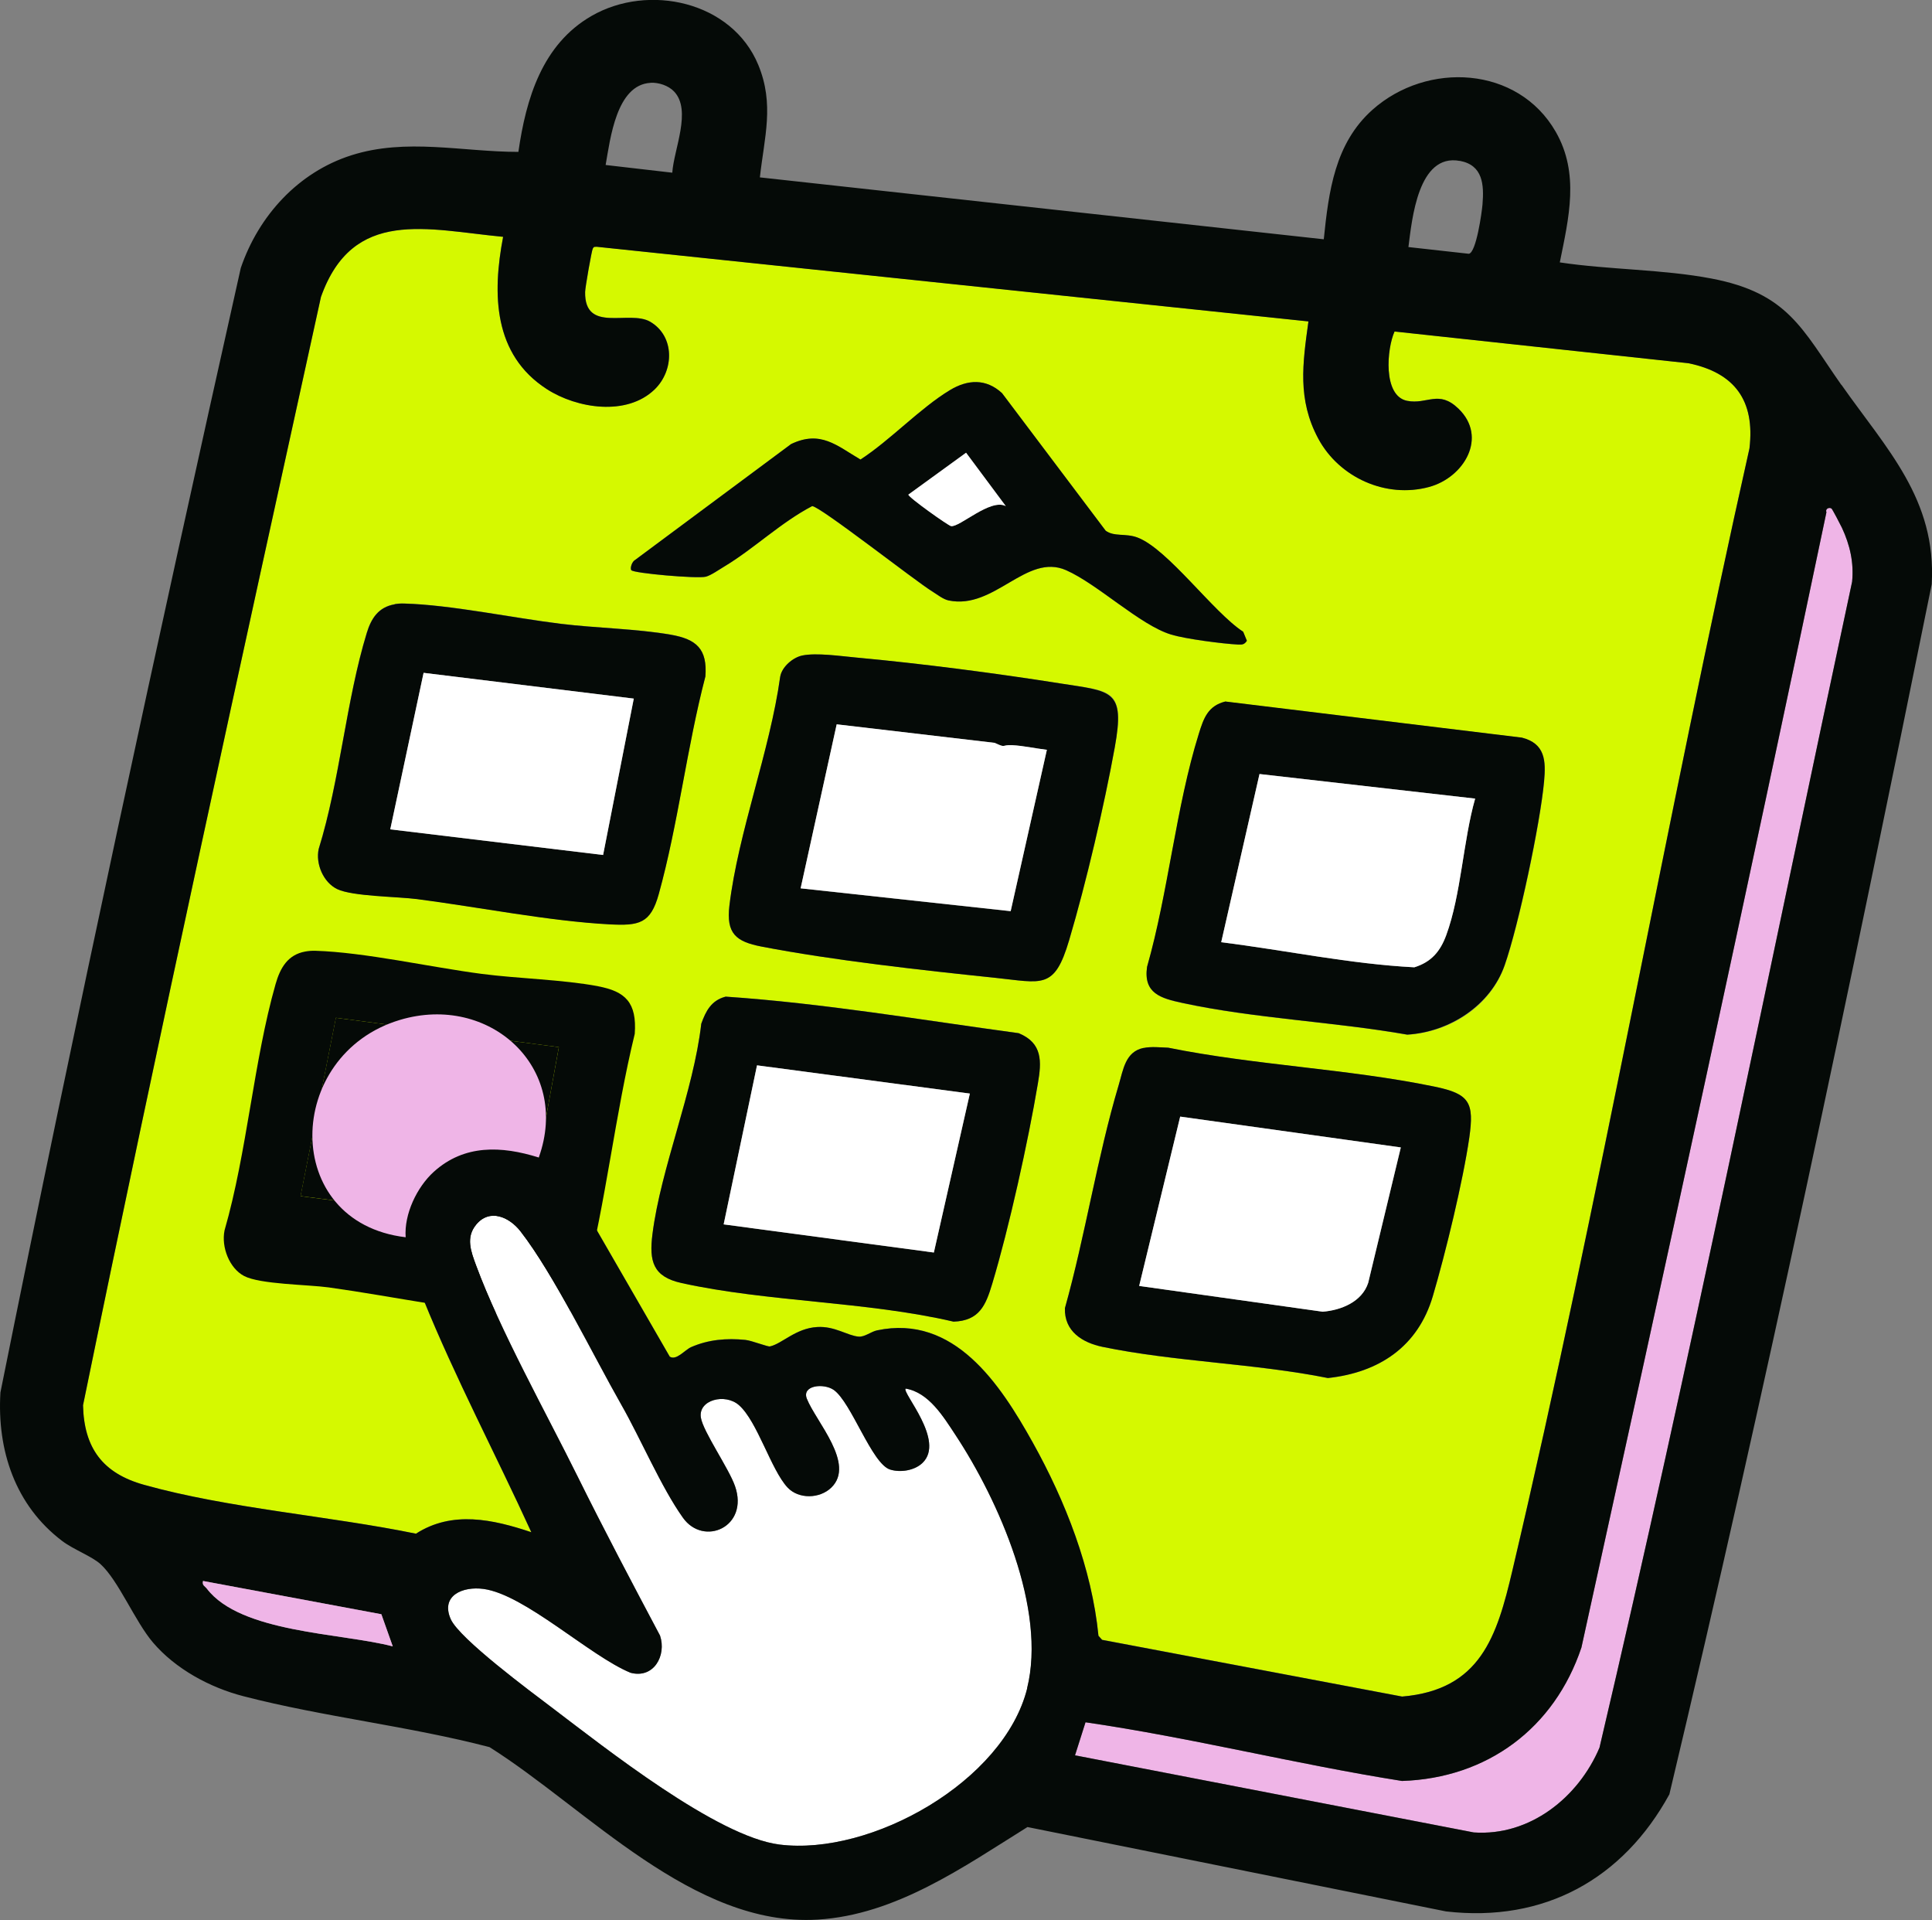
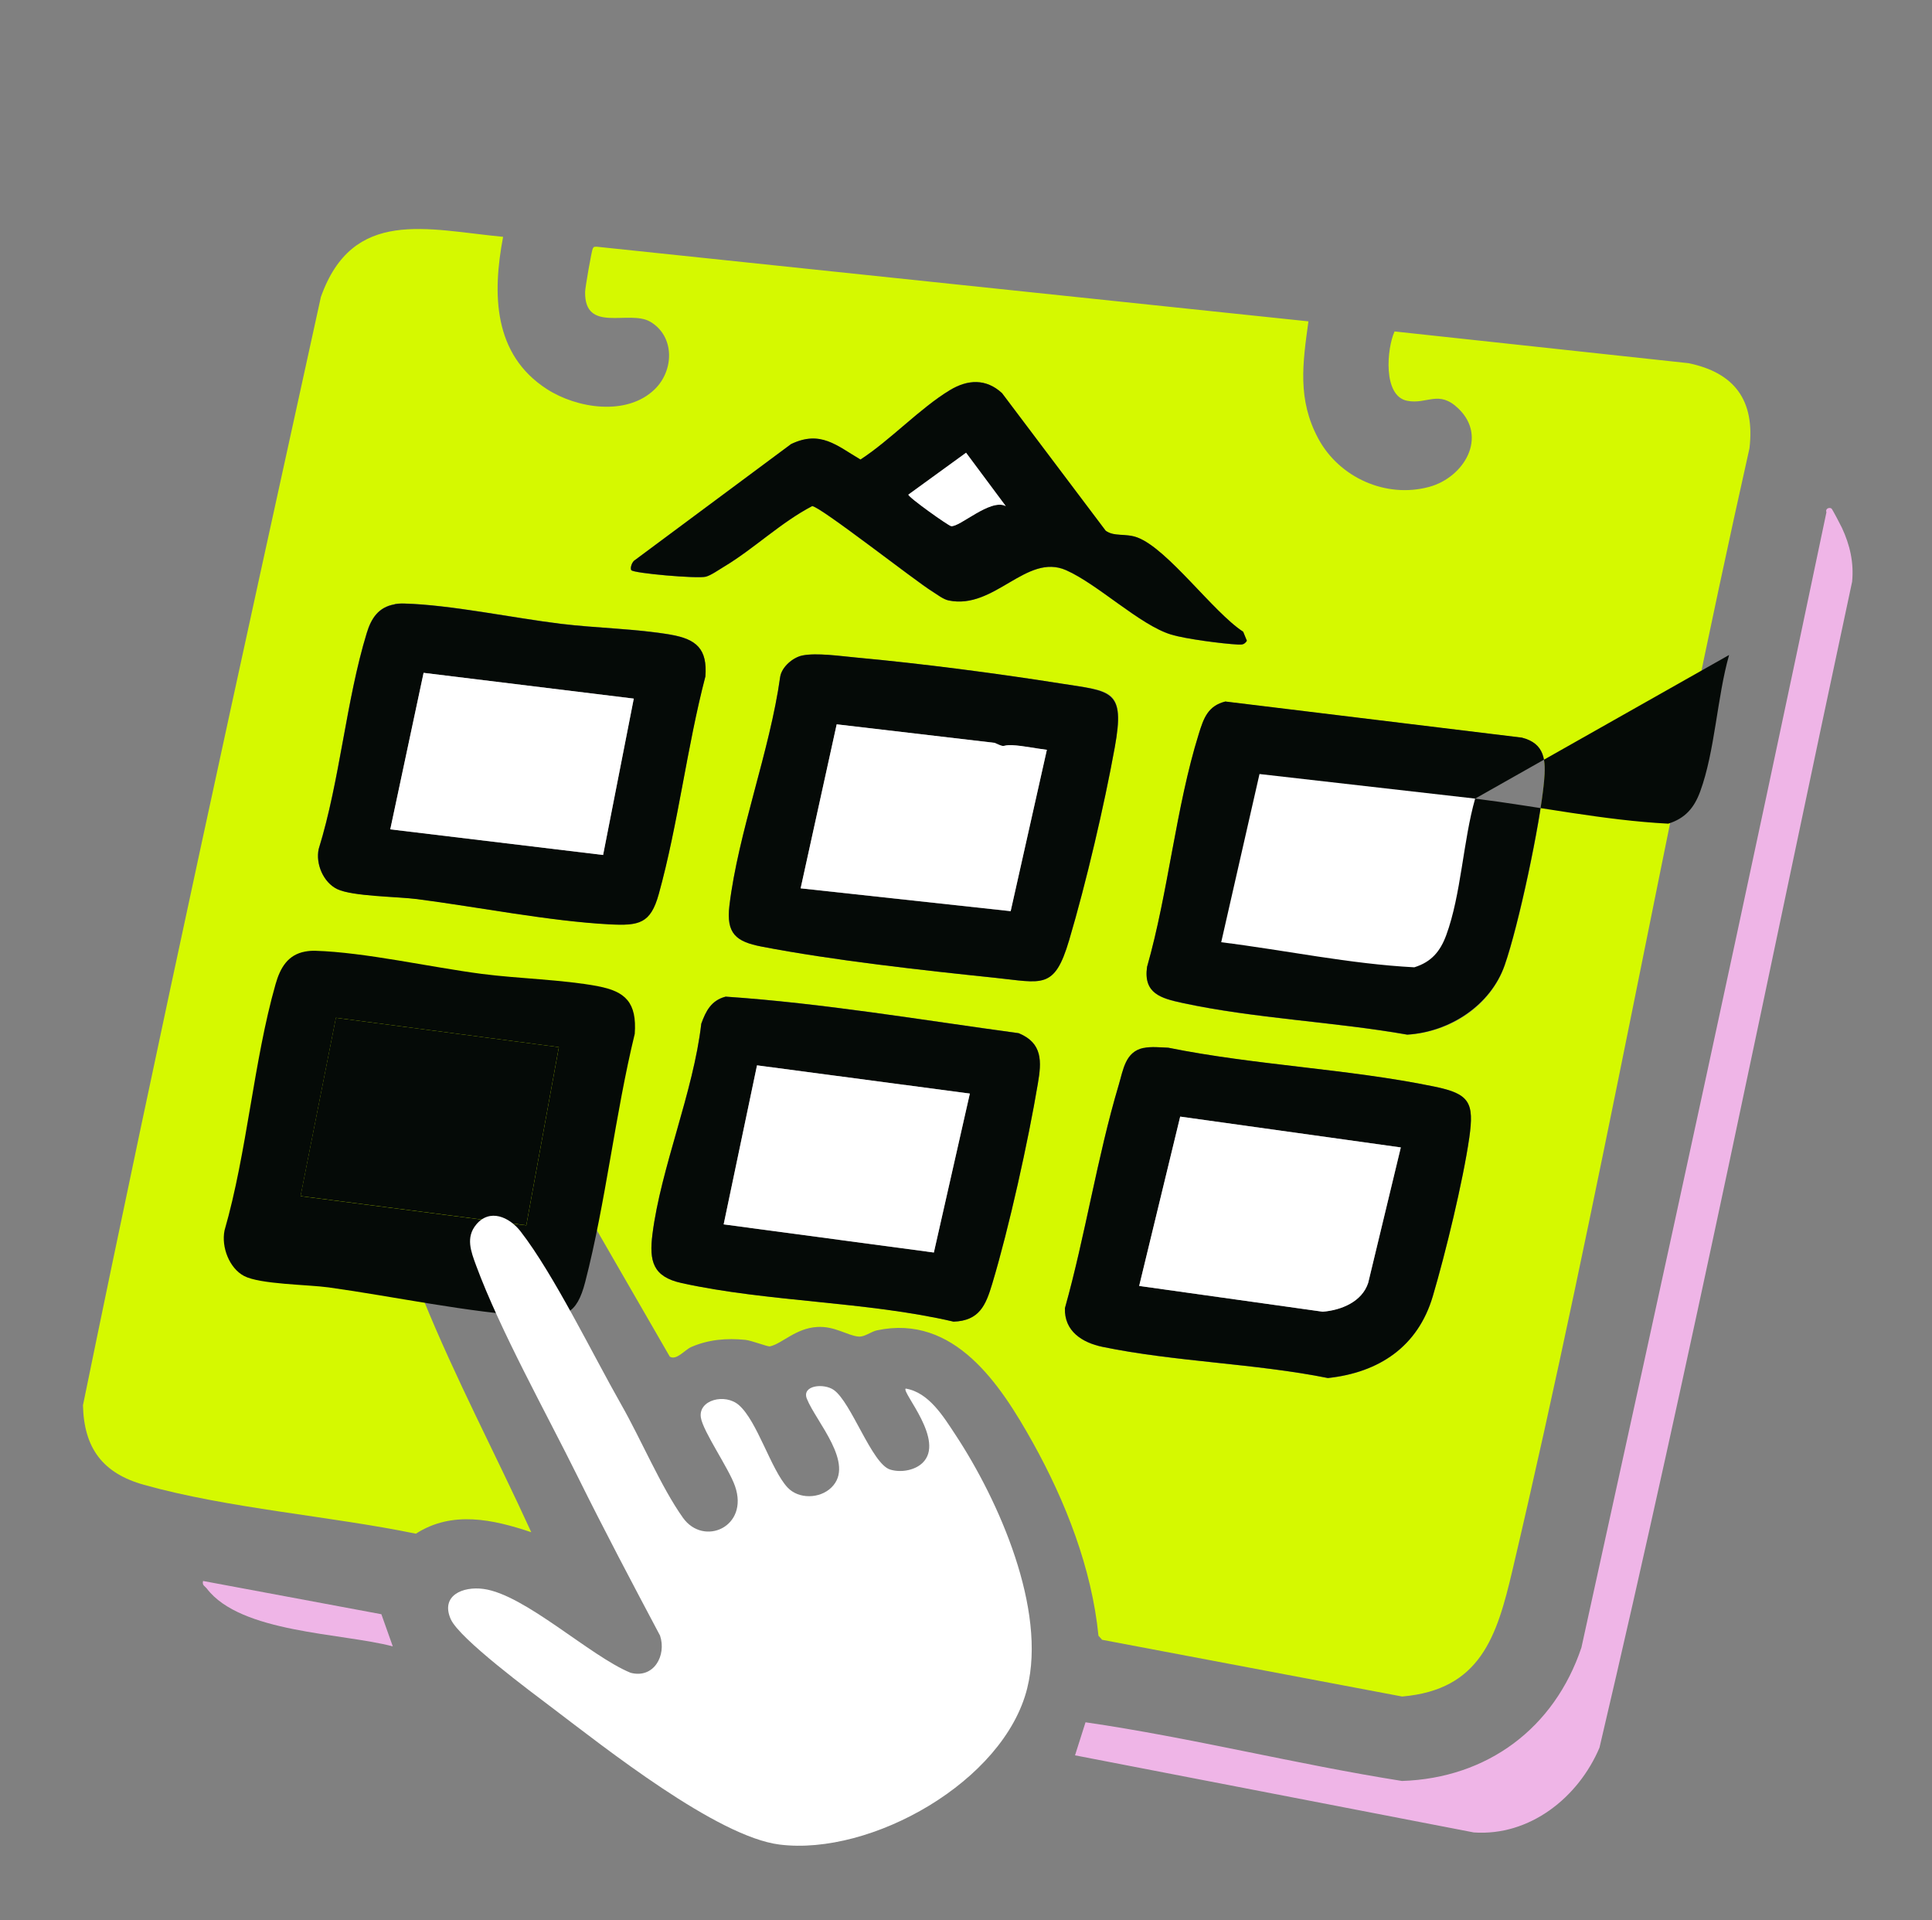
<svg xmlns="http://www.w3.org/2000/svg" viewBox="0 0 275.94 274.18">
  <rect x="0" y="0" width="275.94" height="274.18" fill="#808080" stroke="none" />
  <defs>
    <style>.cls-1 {
            fill: #d5f900;
            }

            .cls-2 {
            fill: #050a07;
            }

            .cls-3 {
            fill: #fff;
            }

            .cls-4 {
            fill: #efb5e7;
            }</style>
  </defs>
  <g>
    <g>
      <path class="cls-1" d="M71.86,33.81c-1.56,8.16-1.42,16.82,6.26,21.76,4.29,2.76,11.39,3.88,15.37.04,2.81-2.71,2.91-7.6-.62-9.67-3-1.75-9.39,1.71-9.3-4.25,0-.6.93-5.89,1.09-6.19.19-.34.21-.23.56-.27l101.66,10.66c-.83,6.01-1.59,11.16,1.4,16.73s9.66,8.58,15.83,6.91c5.02-1.36,8.41-7.13,4.19-11.19-2.83-2.72-4.44-.55-7.32-1.11-3.51-.69-2.9-7.49-1.8-9.9l41.98,4.53c6.6,1.36,9.52,5.33,8.71,12.16-11.95,53.24-21.36,107.17-33.87,160.28-2.21,9.38-4.54,17-15.74,17.96l-42.85-8.1-.52-.58c-.95-9.62-4.72-19.23-9.39-27.61-4.65-8.33-11.21-18.34-22.25-16-.84.18-1.77.97-2.62.89-1.61-.14-3.4-1.52-5.9-1.37-3.08.17-5.03,2.39-6.76,2.77-.34.07-2.57-.83-3.51-.93-2.68-.27-5.29-.05-7.75,1.03-.92.41-2.11,1.96-3.05,1.36l-12.08-20.93s-27.57,12.96-23.13,12.72c4.6,11.33,10.35,22.17,15.43,33.29-5.46-1.83-11.29-3.13-16.48.21-12.29-2.53-26.78-3.6-38.84-6.98-5.87-1.64-8.57-5.22-8.71-11.36,10.83-52.84,22.41-105.57,33.98-158.26,4.56-12.82,15.18-9.62,26.02-8.59ZM90.17,81.43c.3.44,9.42,1.24,10.63.93.74-.19,1.89-1,2.6-1.43,4.26-2.55,8.12-6.32,12.59-8.65,1.1,0,14.73,10.69,17.13,12.17.7.43,1.57,1.13,2.36,1.3,6.56,1.37,11.11-6.82,16.78-4.32,4.56,2.01,10.53,7.82,14.99,9.19,2.04.62,7.39,1.32,9.6,1.43.59.03.88-.02,1.23-.54l-.53-1.29c-4.27-2.78-10.76-11.83-15.11-13.46-1.67-.63-3.33-.07-4.53-.97l-14.8-19.64c-2.27-2.1-4.89-1.97-7.43-.44-4.26,2.57-8.52,7.15-12.79,9.92-3.4-2-5.7-4.22-9.91-2.21l-22.28,16.55c-.44.23-.75,1.16-.54,1.47ZM56.37,86.28c-2.32.39-3.36,2.02-3.99,4.08-2.96,9.67-3.83,21.07-6.87,30.86-.46,2.12.66,4.76,2.63,5.72,2.16,1.05,8.58,1.07,11.39,1.43,8.76,1.13,18.87,3.15,27.52,3.61,4.24.22,5.87-.11,7.03-4.32,2.77-9.99,4.02-20.99,6.66-31.08.3-3.92-1.27-5.32-4.94-5.96-4.87-.85-10.65-.94-15.67-1.55-6.87-.84-15.76-2.72-22.41-2.9-.48-.01-.89.01-1.36.09ZM114.61,93.6c-1.35.27-2.95,1.62-3.18,3.05-1.47,10.6-6,22.24-7.25,32.67-.48,3.98.91,5.14,4.59,5.85,10.09,1.95,22.96,3.38,33.28,4.45,6.84.71,8.54,1.77,10.65-5.36,2.43-8.19,5-19.13,6.52-27.55s-.44-7.96-7.74-9.11c-9.3-1.47-19.9-2.84-29.26-3.71-2.16-.2-5.6-.69-7.61-.29ZM175.07,100.18c-2.54.6-3.15,2.4-3.84,4.62-3.27,10.46-4.35,22.63-7.39,33.28-.55,3.81,1.99,4.49,5.02,5.15,10.3,2.23,21.7,2.68,32.14,4.53,6.08-.37,11.86-4.05,13.91-9.9s5.08-20.24,5.63-26.24c.28-3,.15-5.42-3.16-6.27l-42.3-5.15ZM103.62,142.32c-2.01.52-2.81,2.03-3.46,3.86-1.11,9.71-5.78,20.61-6.97,30.03-.49,3.9.07,6.1,4.16,7,12.3,2.71,26.4,2.62,38.84,5.51,3.68-.12,4.6-2.35,5.52-5.39,2.41-8.01,5.14-20.35,6.53-28.64.52-3.11.68-5.75-2.75-7.16-13.91-1.89-27.88-4.27-41.87-5.22ZM163.33,149.65c-2.61.53-2.9,3.12-3.54,5.26-3.08,10.32-4.77,21.48-7.69,31.9-.11,3.28,2.45,4.92,5.38,5.53,10.3,2.13,21.78,2.36,32.18,4.45,7.3-.79,12.85-4.47,14.98-11.68,1.79-6.07,4.32-16.45,5.21-22.63.72-5.04.04-6.27-4.95-7.3-12.32-2.55-25.63-3.05-38.04-5.56-1.14-.05-2.42-.19-3.53.04Z" />
      <g>
        <path class="cls-2" d="M85.42,140.84c3.9.73,5.56,2.32,5.24,6.79-2.8,11.49-4.13,24.03-7.07,35.41-1.23,4.79-2.96,5.17-7.45,4.92-9.19-.52-19.91-2.83-29.2-4.12-2.98-.41-9.79-.43-12.08-1.63-2.08-1.09-3.28-4.1-2.79-6.51,3.22-11.16,4.15-24.15,7.29-35.17.67-2.35,1.76-4.2,4.23-4.65.5-.09.93-.12,1.44-.11,7.05.21,16.49,2.35,23.77,3.3,5.33.69,11.45.8,16.62,1.76ZM75.17,174.97l4.65-25.44-31.84-4.19-5.05,25.47,32.24,4.17Z" />
        <polygon class="cls-2" points="79.82 149.53 75.17 174.97 42.92 170.8 47.97 145.34 79.82 149.53" />
      </g>
      <path class="cls-3" d="M129.37,198.29c3.3.55,5.39,4.01,7.11,6.62,6.18,9.37,13.04,24.9,10.23,36.18-3.31,13.3-22.29,23.96-35.38,22.31-8.93-1.12-24.94-13.83-32.48-19.54-2.97-2.25-13.22-9.84-14.47-12.64-1.49-3.36,1.69-4.73,4.69-4.32,5.91.81,15.19,9.59,20.99,11.97,3.32.88,5.16-2.47,4.21-5.31-3.99-7.52-7.97-15.05-11.75-22.68-4.53-9.15-11.09-20.89-14.52-30.17-.74-2.01-1.51-4,.01-5.84,1.93-2.33,4.72-1.1,6.33.96,4.75,6.11,10.35,17.65,14.41,24.78,2.77,4.86,5.69,11.77,8.79,16.12,2.97,4.17,9.47,1.31,7.44-4.51-.88-2.54-4.56-7.78-4.88-9.8-.39-2.51,3.45-3.52,5.45-1.76,2.63,2.32,4.57,9.22,6.93,11.75,1.59,1.7,4.61,1.62,6.26.01,3.47-3.38-2.21-9.42-3.5-12.68-.76-1.92,2.4-2.26,3.84-1.26,2.52,1.77,5.44,10.56,8.05,11.37,1.47.46,3.47.15,4.61-.93,3.34-3.17-2.97-10.08-2.39-10.63Z" />
      <path class="cls-4" d="M261.6,72.64c.12.1,1.3,2.35,1.48,2.74,1.14,2.45,1.72,4.97,1.45,7.69-11.89,55.51-23.1,111.27-36.08,166.49-3.01,7.11-9.95,12.67-17.96,12.11l-56.95-11.01,1.5-4.72c15.12,2.2,30.07,5.99,45.2,8.38,12.19-.4,21.77-7.54,25.63-19.06,11.88-53.98,23.66-107.99,34.99-162.1-.2-.6.5-.74.74-.53Z" />
-       <path class="cls-2" d="M262.99,54.96c-5.63-8.03-7.62-13.09-18.52-15.18-6.94-1.33-14.65-1.25-21.69-2.31,1.29-6.37,2.84-12.69-.58-18.65-5.41-9.43-18.37-10.08-26.17-3.15-5.39,4.8-6.26,11.67-6.96,18.5l-80.54-8.84c.64-5.76,2.1-10.43-.23-16.07-3.76-9.08-15.69-11.67-23.82-6.98-7.04,4.06-9.35,11.81-10.44,19.41-8,0-16.02-2.02-23.87.49-7.59,2.42-13.24,8.64-15.78,16.09C22.43,91.67,10.85,145.21.06,198.84c-.5,8.28,2.12,16.13,8.82,21.21,1.61,1.22,4.25,2.19,5.48,3.31,2.56,2.33,4.93,8.19,7.49,11.19,3.22,3.78,8.13,6.43,12.89,7.66,11.4,2.96,23.72,4.28,35.18,7.28,13.92,8.77,29.05,25.69,46.83,24.63,11.22-.67,20.91-7.56,30-13.22l59.78,12.05c14.02,1.62,25.27-4.62,31.9-16.72,13.64-57.28,25.78-115.06,37.47-172.8.7-12.16-6.46-19.31-12.9-28.49ZM208.5,22.97c3.31.61,3.47,3.42,3.24,6.22-.1,1.19-.9,6.89-1.95,7.05l-8.63-.96c.51-3.97,1.38-13.41,7.34-12.3ZM92.93,11.82c1.15-.06,2.54.4,3.34,1.24,2.57,2.69-.04,8.29-.25,11.6l-9.52-1.1c.66-3.71,1.53-11.47,6.42-11.73ZM29.54,226.86c-.28-.37-.71-.46-.55-1.1l25.47,4.75,1.63,4.59c-7.29-1.92-21.71-1.9-26.55-8.24ZM146.71,241.09c-3.31,13.3-22.29,23.96-35.38,22.31-8.93-1.12-24.94-13.83-32.48-19.54-2.97-2.25-13.22-9.84-14.47-12.64-1.49-3.36,1.69-4.73,4.69-4.32,5.91.81,15.19,9.59,20.99,11.97,3.32.88,5.16-2.47,4.21-5.31-3.99-7.52-7.97-15.05-11.75-22.68-4.53-9.15-11.09-20.89-14.52-30.17-.74-2.01-1.51-4,.01-5.84,1.93-2.33,4.72-1.1,6.33.96,4.75,6.11,10.35,17.65,14.41,24.78,2.77,4.86,5.69,11.77,8.79,16.12,2.97,4.17,9.47,1.31,7.44-4.51-.88-2.54-4.56-7.78-4.88-9.8-.39-2.51,3.45-3.52,5.45-1.76,2.63,2.32,4.57,9.22,6.93,11.75,1.59,1.7,4.61,1.62,6.26.01,3.47-3.38-2.21-9.42-3.5-12.68-.76-1.92,2.4-2.26,3.84-1.26,2.52,1.77,5.44,10.56,8.05,11.37,1.47.46,3.47.15,4.61-.93,3.34-3.17-2.97-10.08-2.39-10.63,3.3.55,5.39,4.01,7.11,6.62,6.18,9.37,13.04,24.9,10.23,36.18ZM57.93,176.68c-17.92-2.14-17.34-26.1-.81-31.04,12.79-3.82,24.44,6.81,19.82,19.65-5.32-1.67-10.63-1.89-14.98,2.04-2.41,2.18-4.26,6.05-4.02,9.35ZM60.46,185.51c4.6,11.33,10.35,22.17,15.43,33.29-5.46-1.83-11.29-3.13-16.48.21-12.29-2.53-26.78-3.6-38.84-6.98-5.87-1.64-8.57-5.22-8.71-11.36,10.83-52.84,22.41-105.57,33.98-158.26,4.56-12.82,15.18-9.62,26.02-8.59-1.56,8.16-1.42,16.82,6.26,21.76,4.29,2.76,11.39,3.88,15.37.04,2.81-2.71,2.91-7.6-.62-9.67-3-1.75-9.39,1.71-9.3-4.25,0-.6.93-5.89,1.09-6.19.19-.34.21-.23.56-.27l101.66,10.66c-.83,6.01-1.59,11.16,1.4,16.73,2.99,5.56,9.66,8.58,15.83,6.91,5.02-1.36,8.41-7.13,4.19-11.19-2.83-2.72-4.44-.55-7.32-1.11-3.51-.69-2.9-7.49-1.8-9.9l41.98,4.53c6.6,1.36,9.52,5.33,8.71,12.16-11.95,53.24-21.36,107.17-33.87,160.28-2.21,9.38-4.54,17-15.74,17.96l-42.85-8.1-.52-.58c-.95-9.62-4.72-19.23-9.39-27.61-4.65-8.33-11.21-18.34-22.25-16-.84.18-1.77.97-2.62.89-1.61-.14-3.4-1.52-5.9-1.37-3.08.17-5.03,2.39-6.76,2.77-.34.07-2.57-.83-3.51-.93-2.68-.27-5.29-.05-7.75,1.03-.92.41-2.11,1.96-3.05,1.36l-12.08-20.93s-2.9-4.83-6.74-7.49c-3.24-2.24-6.9-2.72-12.5.32-6.11,3.32-6.94,7.07-6.38,11.21s2.49,8.68,2.49,8.68ZM264.53,83.07c-11.89,55.51-23.1,111.27-36.08,166.49-3.01,7.11-9.95,12.67-17.96,12.11l-56.95-11.01,1.5-4.72c15.12,2.2,30.07,5.99,45.2,8.38,12.19-.4,21.77-7.54,25.63-19.06,11.88-53.98,23.66-107.99,34.99-162.1-.2-.6.5-.74.74-.53.12.1,1.3,2.35,1.48,2.74,1.14,2.45,1.72,4.97,1.45,7.69Z" />
-       <path class="cls-4" d="M76.94,165.29c-5.32-1.67-10.63-1.89-14.98,2.04-2.41,2.18-4.26,6.05-4.02,9.35-17.92-2.14-17.34-26.1-.81-31.04,12.79-3.82,24.44,6.81,19.82,19.65Z" />
      <path class="cls-4" d="M29,225.76l25.47,4.75,1.63,4.59c-7.29-1.92-21.71-1.9-26.55-8.24-.28-.37-.71-.46-.55-1.1Z" />
      <path class="cls-2" d="M163.33,149.65c1.12-.23,2.39-.08,3.53-.04,12.41,2.51,25.71,3.01,38.04,5.56,5,1.03,5.67,2.26,4.95,7.3-.89,6.18-3.41,16.56-5.21,22.63-2.13,7.21-7.68,10.89-14.98,11.68-10.4-2.09-21.88-2.32-32.18-4.45-2.93-.61-5.49-2.24-5.38-5.53,2.92-10.42,4.61-21.57,7.69-31.9.64-2.14.93-4.72,3.54-5.26ZM200.07,163.85l-31.5-4.4-5.86,24.18,26.21,3.68c2.65-.21,5.62-1.42,6.5-4.12l4.66-19.34Z" />
-       <path class="cls-2" d="M175.07,100.18l42.3,5.15c3.31.85,3.44,3.28,3.16,6.27-.55,6-3.64,20.56-5.63,26.24s-7.83,9.53-13.91,9.9c-10.44-1.84-21.83-2.3-32.14-4.53-3.03-.66-5.57-1.34-5.02-5.15,3.04-10.65,4.12-22.81,7.39-33.28.69-2.22,1.3-4.01,3.84-4.62ZM210.69,114.04l-30.8-3.51-5.47,24.02c9.18,1.15,18.35,3.1,27.58,3.58,2.42-.76,3.7-2.25,4.56-4.59,2.12-5.78,2.41-13.47,4.13-19.5Z" />
+       <path class="cls-2" d="M175.07,100.18l42.3,5.15c3.31.85,3.44,3.28,3.16,6.27-.55,6-3.64,20.56-5.63,26.24s-7.83,9.53-13.91,9.9c-10.44-1.84-21.83-2.3-32.14-4.53-3.03-.66-5.57-1.34-5.02-5.15,3.04-10.65,4.12-22.81,7.39-33.28.69-2.22,1.3-4.01,3.84-4.62ZM210.69,114.04c9.18,1.15,18.35,3.1,27.58,3.58,2.42-.76,3.7-2.25,4.56-4.59,2.12-5.78,2.41-13.47,4.13-19.5Z" />
      <path class="cls-2" d="M114.61,93.6c2.01-.41,5.45.09,7.61.29,9.37.86,19.96,2.24,29.26,3.71,7.3,1.15,9.23.88,7.74,9.11s-4.09,19.36-6.52,27.55c-2.11,7.13-3.81,6.07-10.65,5.36-10.33-1.07-23.19-2.5-33.28-4.45-3.68-.71-5.06-1.87-4.59-5.85,1.25-10.43,5.78-22.08,7.25-32.67.23-1.43,1.83-2.78,3.18-3.05ZM142.09,106.09l-22.59-2.65-5.15,23.42,30,3.26,5.17-23.04c-1.57-.19-3.4-.59-4.95-.66-1.65-.07-.78.45-2.48-.32Z" />
      <path class="cls-2" d="M56.37,86.28c.48-.08.88-.11,1.36-.09,6.64.18,15.54,2.06,22.41,2.9,5.02.61,10.8.7,15.67,1.55,3.67.64,5.24,2.04,4.94,5.96-2.64,10.09-3.89,21.09-6.66,31.08-1.17,4.21-2.79,4.54-7.03,4.32-8.66-.46-18.77-2.48-27.52-3.61-2.81-.36-9.22-.38-11.39-1.43-1.97-.96-3.09-3.6-2.63-5.72,3.04-9.79,3.91-21.2,6.87-30.86.63-2.06,1.66-3.69,3.99-4.08ZM90.52,99.76l-30.02-3.68-4.76,22.35,30.4,3.66,4.38-22.33Z" />
      <path class="cls-2" d="M103.62,142.32c13.99.95,27.95,3.33,41.87,5.22,3.44,1.41,3.28,4.06,2.75,7.16-1.39,8.29-4.12,20.63-6.53,28.64-.91,3.04-1.83,5.27-5.52,5.39-12.44-2.9-26.54-2.8-38.84-5.51-4.09-.9-4.66-3.1-4.16-7,1.19-9.42,5.86-20.32,6.97-30.03.65-1.83,1.45-3.34,3.46-3.86ZM138.52,156.16l-30.4-4.03-4.77,22.71,30.03,4.02,5.14-22.7Z" />
      <path class="cls-2" d="M90.17,81.43c-.21-.31.1-1.24.54-1.47l22.28-16.55c4.21-2.01,6.51.21,9.91,2.21,4.27-2.77,8.52-7.35,12.79-9.92,2.54-1.53,5.16-1.66,7.43.44l14.8,19.64c1.2.89,2.85.34,4.53.97,4.35,1.63,10.84,10.69,15.11,13.46l.53,1.29c-.34.52-.64.57-1.23.54-2.21-.11-7.55-.8-9.6-1.43-4.46-1.36-10.43-7.17-14.99-9.19-5.67-2.5-10.22,5.69-16.78,4.32-.79-.16-1.66-.87-2.36-1.3-2.41-1.48-16.03-12.17-17.13-12.17-4.47,2.33-8.33,6.1-12.59,8.65-.71.42-1.86,1.24-2.6,1.43-1.21.31-10.33-.49-10.63-.93ZM143.65,72.27l-5.67-7.62-8.24,5.98c-.01.38,5.73,4.45,6.1,4.5,1.23.18,5.62-4,7.81-2.86Z" />
      <path class="cls-3" d="M200.07,163.85l-4.66,19.34c-.88,2.7-3.85,3.91-6.5,4.12l-26.21-3.68,5.86-24.18,31.5,4.4Z" />
      <path class="cls-3" d="M210.69,114.04c-1.72,6.02-2,13.72-4.13,19.5-.86,2.34-2.14,3.84-4.56,4.59-9.23-.48-18.4-2.44-27.58-3.58l5.47-24.02,30.8,3.51Z" />
      <path class="cls-3" d="M142.09,106.09c1.7.78.83.25,2.48.32,1.55.07,3.38.48,4.95.66l-5.17,23.04-30-3.26,5.15-23.42,22.59,2.65Z" />
      <polygon class="cls-3" points="90.52 99.76 86.14 122.09 55.74 118.43 60.5 96.08 90.52 99.76" />
      <polygon class="cls-3" points="138.52 156.16 133.38 178.86 103.36 174.84 108.12 152.13 138.52 156.16" />
      <path class="cls-3" d="M143.65,72.27c-2.19-1.14-6.58,3.04-7.81,2.86-.38-.05-6.12-4.12-6.1-4.5l8.24-5.98,5.67,7.62Z" />
    </g>
  </g>
</svg>